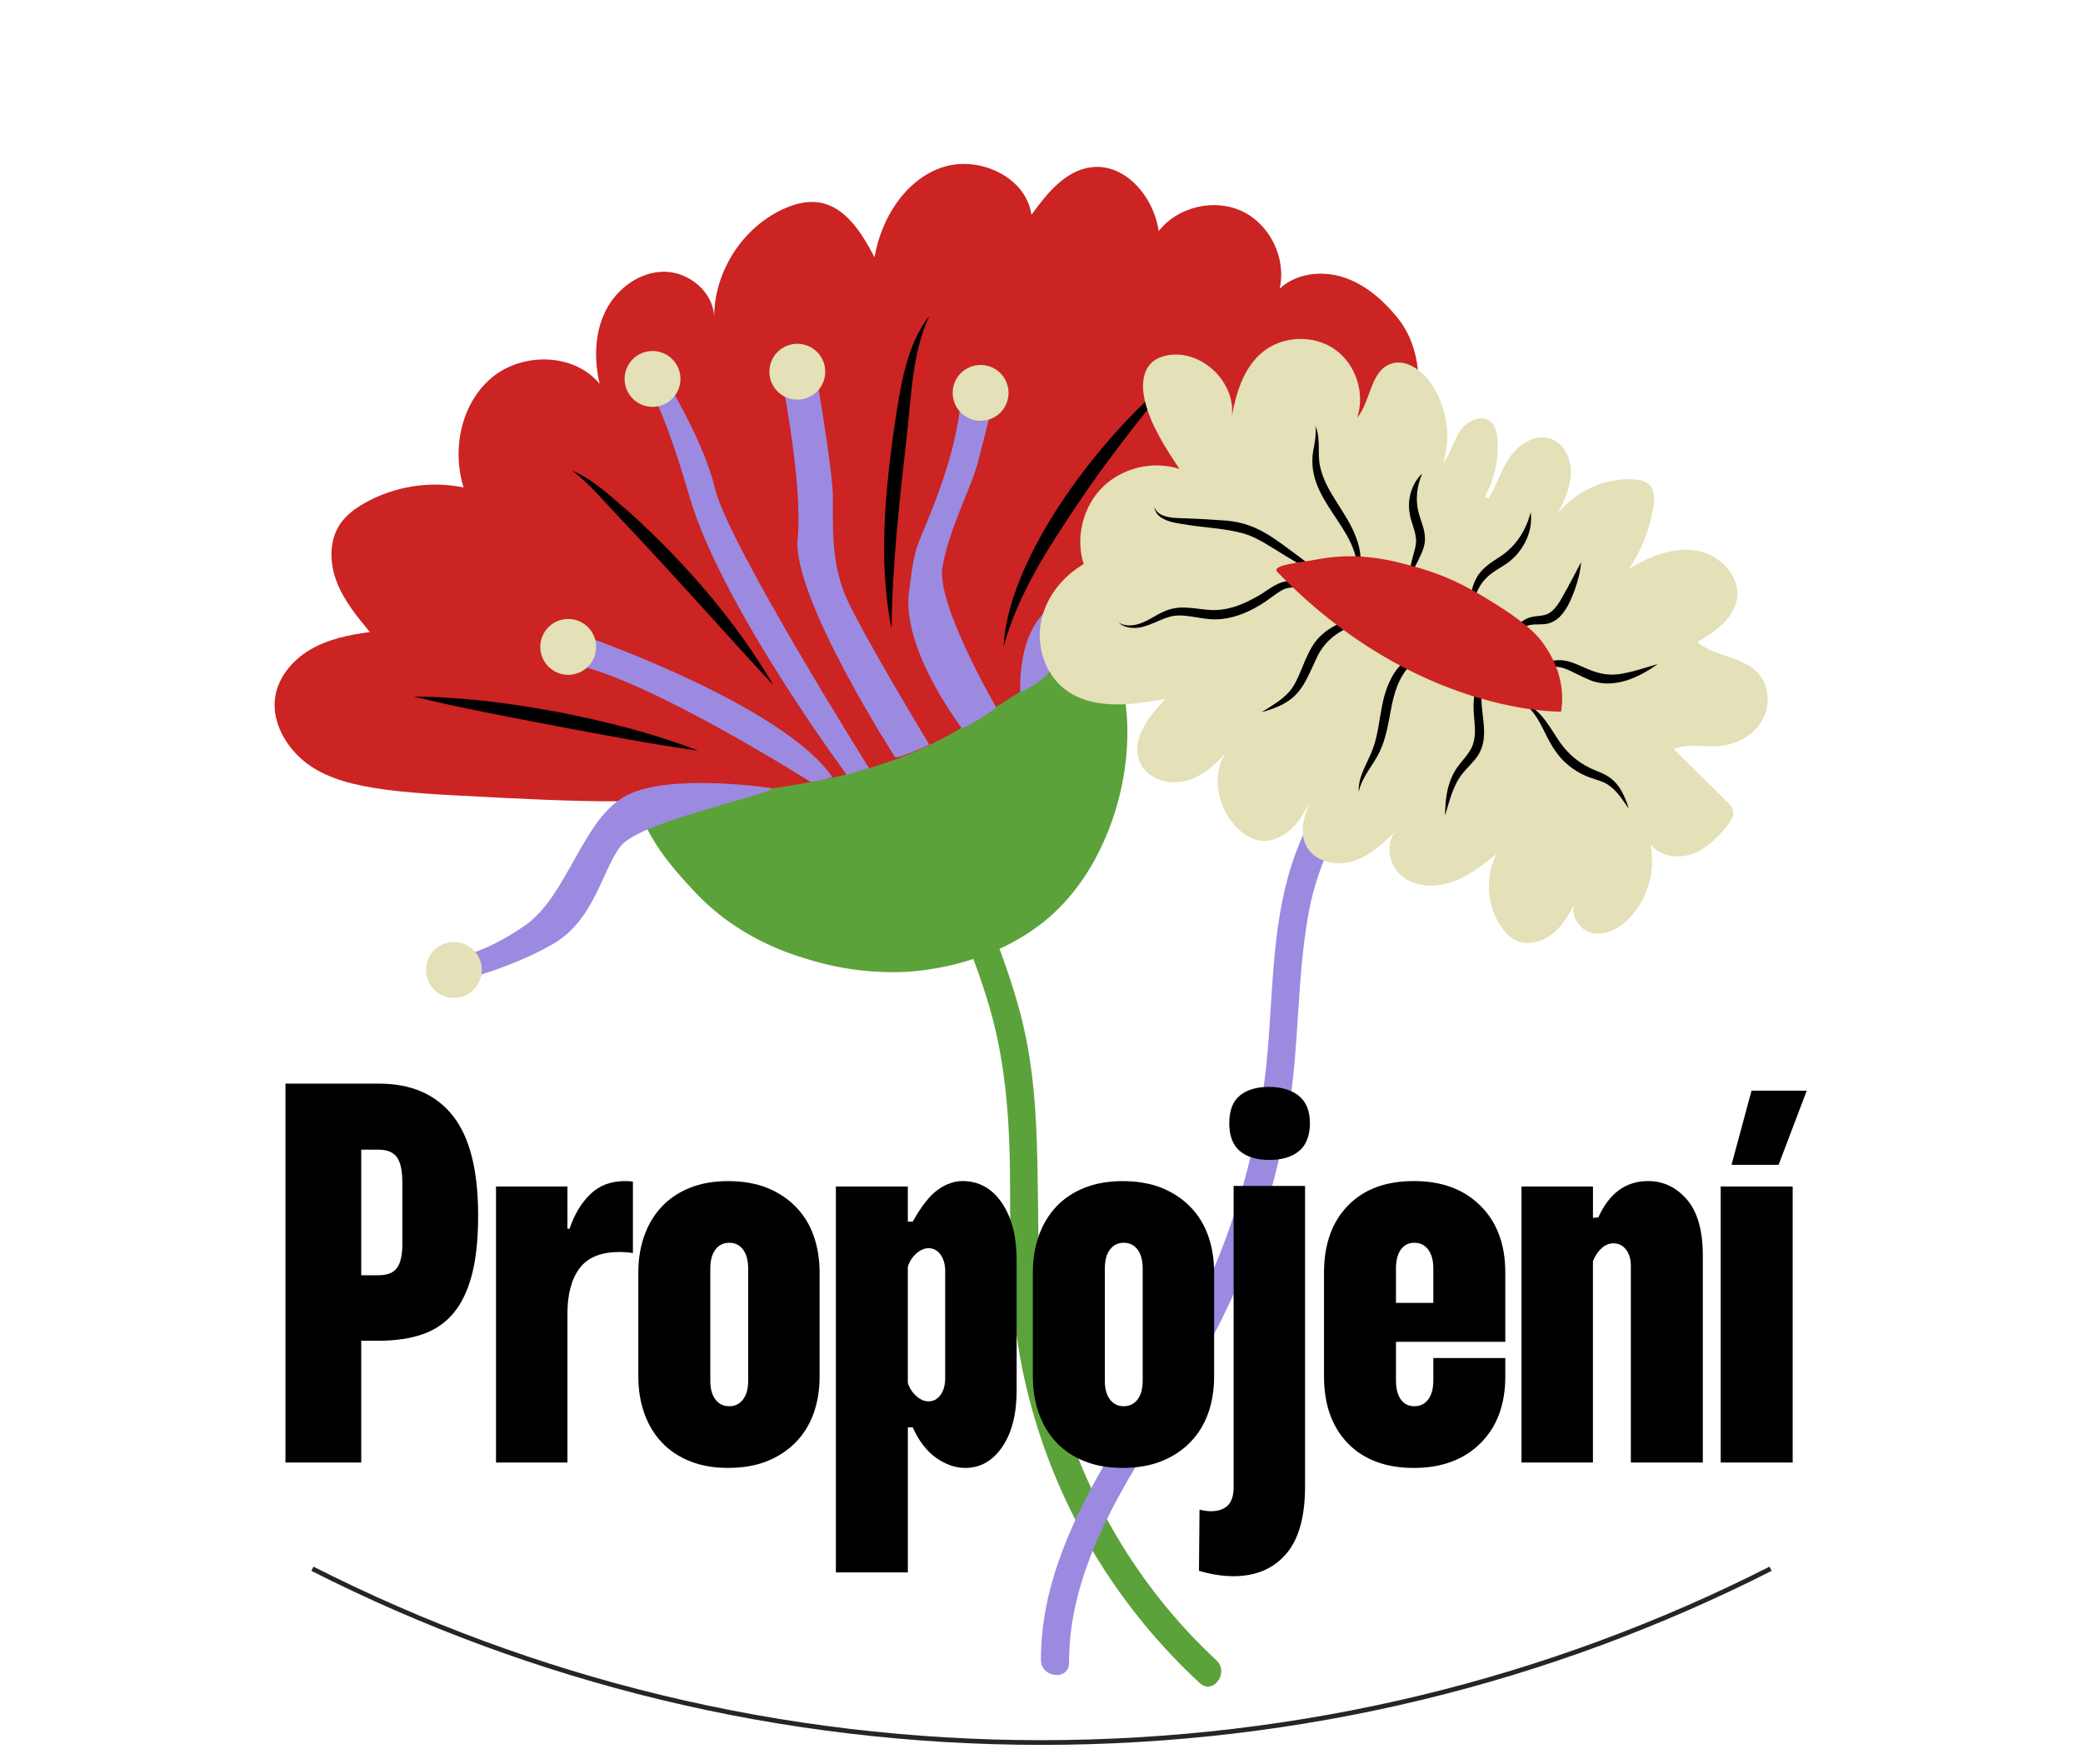
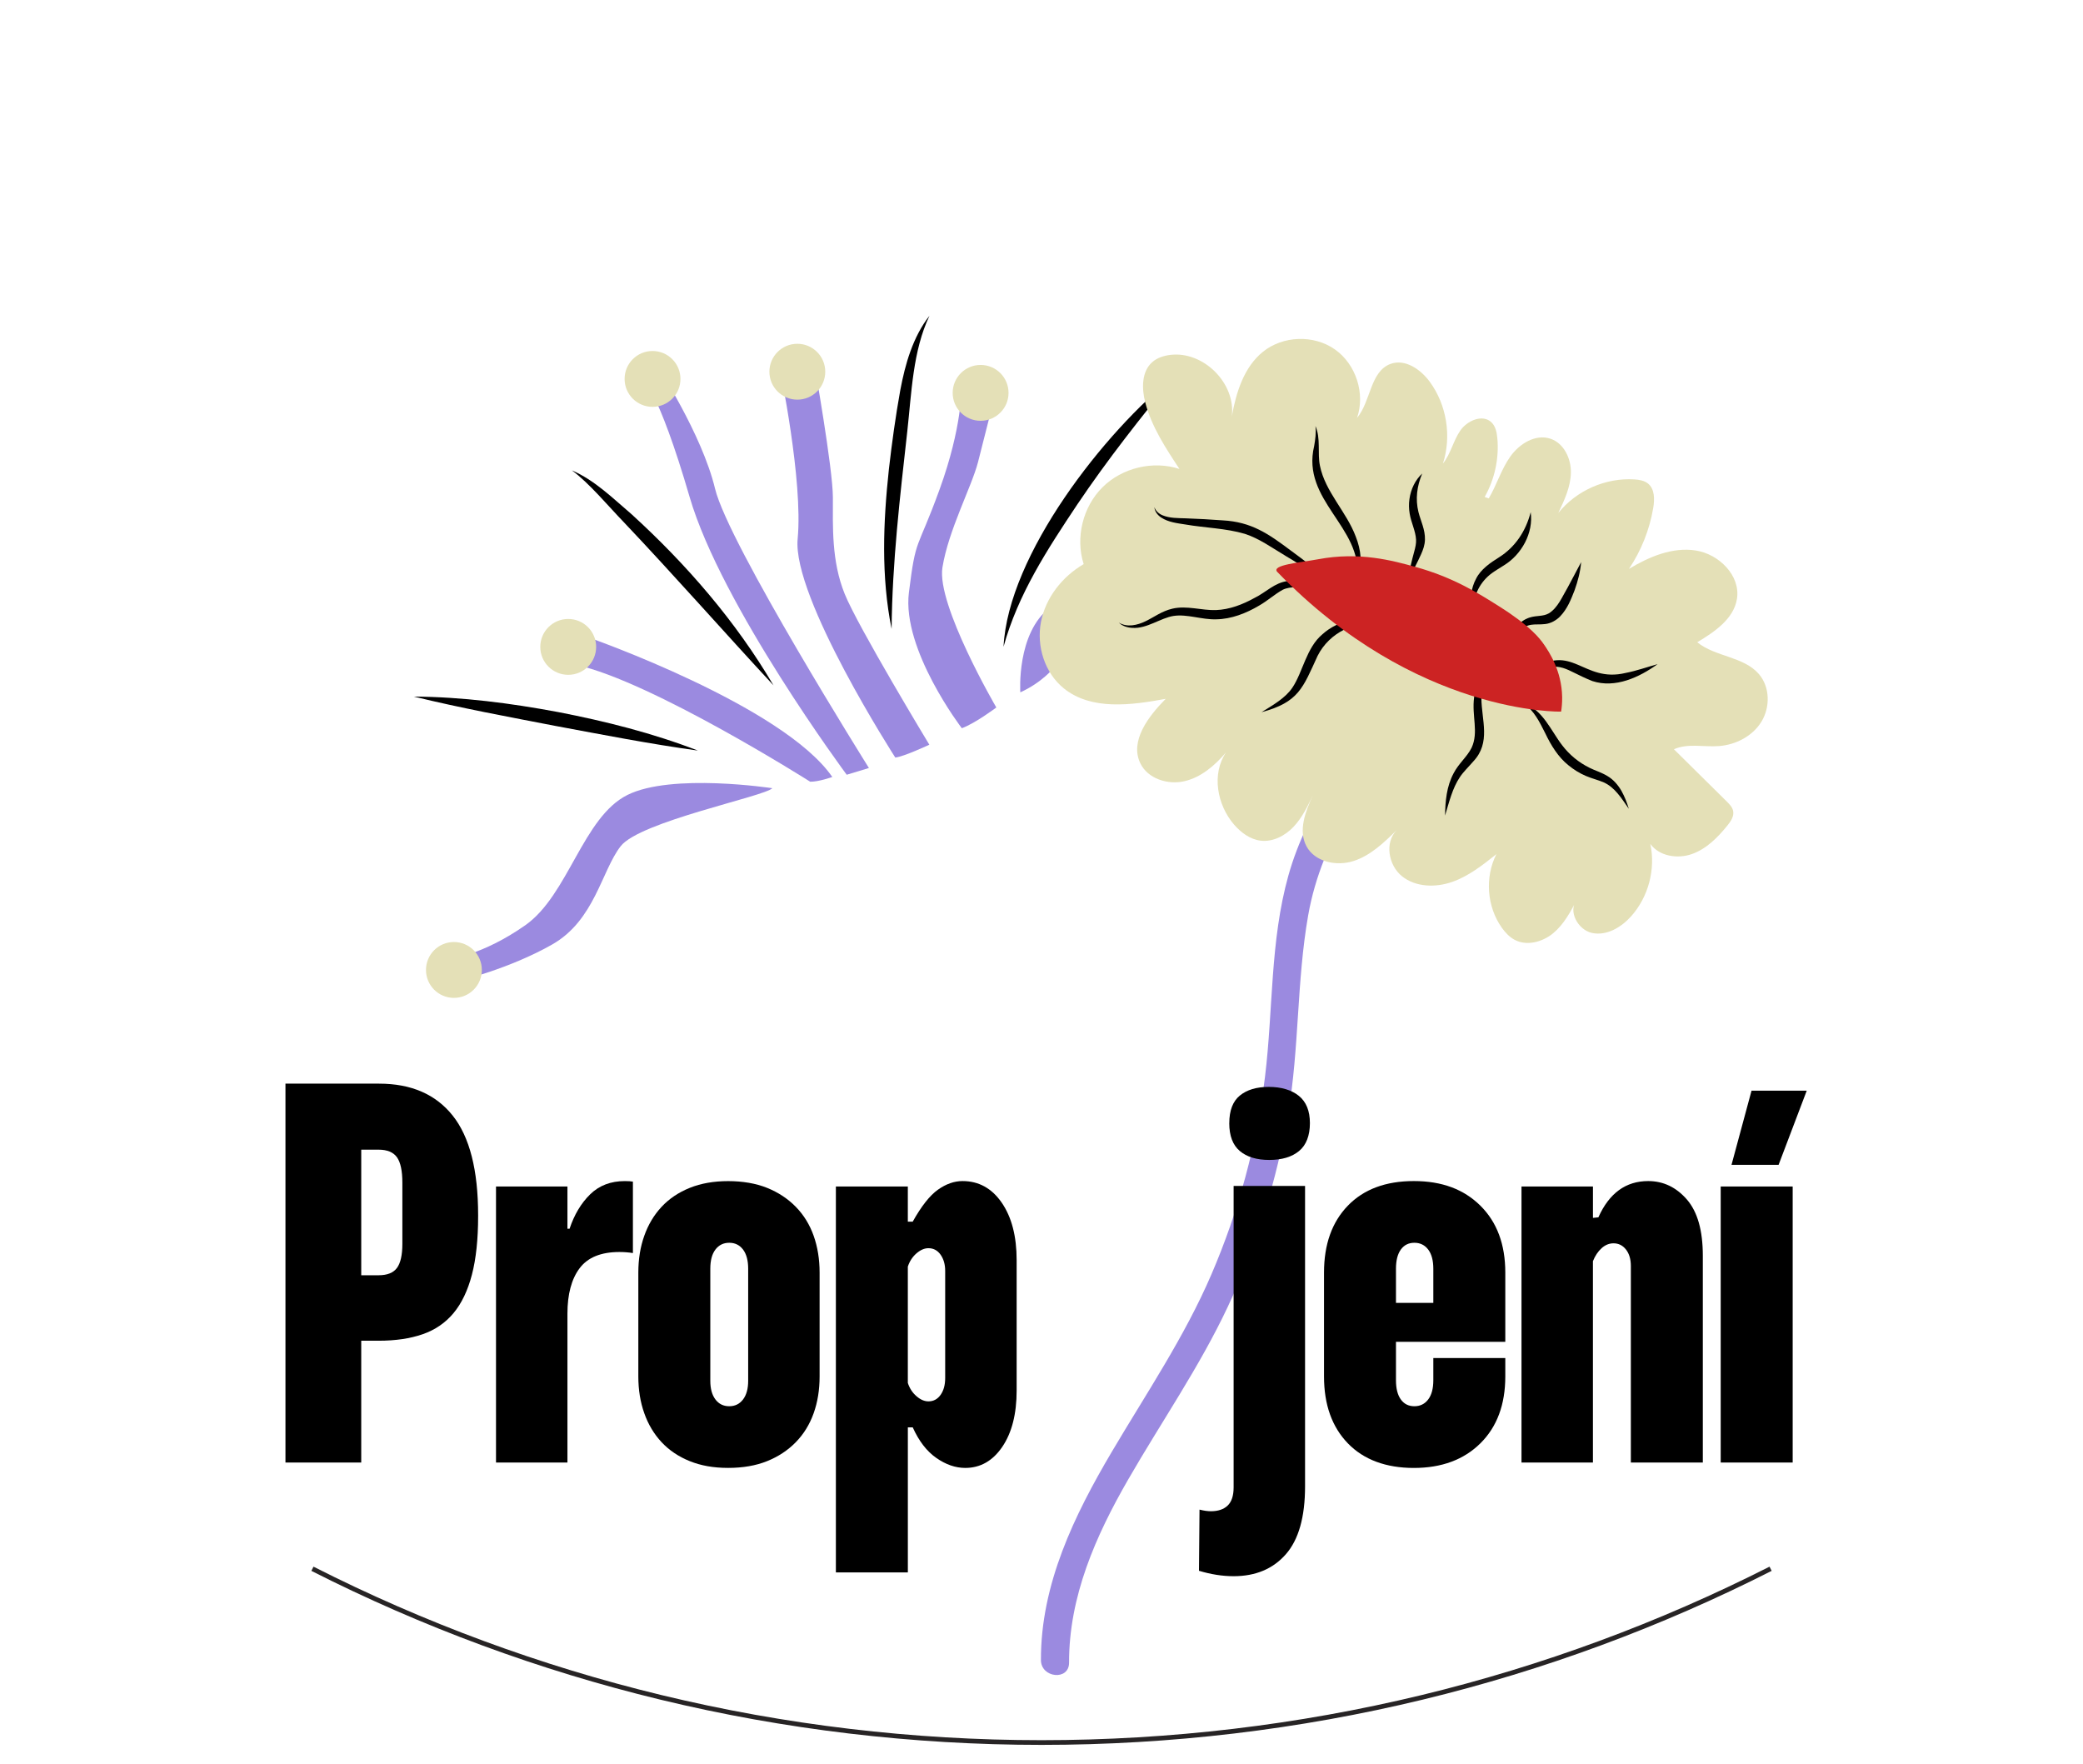
<svg xmlns="http://www.w3.org/2000/svg" viewBox="0 0 884.43 748.83">
  <defs>
    <style>.cls-1{fill:#5ca23b;}.cls-2{fill:#272425;}.cls-3{fill:#e4e0b7;}.cls-4{fill:#cc2323;}.cls-5{fill:#9b8ae0;}</style>
  </defs>
  <g id="Vrstva_1">
-     <path class="cls-1" d="M269.95,329.85c-1.66,20.06,15.12,38.13,24.66,48.4,18.73,20.16,40.59,26.78,50.73,29.72,23.23,6.72,42.07,4.55,46.06,4.04,6.14-.78,34.49-4.39,55.96-24.25,35.8-33.11,41.73-101.48,13.63-124.07-12.61-10.14-28.64-8.29-54.74-4.9-39.8,5.17-132.59,26.29-136.3,71.06Z" />
-     <path class="cls-4" d="M323.35,335.41c-43.5,6.7-72.88,5.32-129.87,2.29-36.24-1.93-57.19-4.9-69.3-19.39-4.95-5.92-8.25-13.58-7.48-21.26.89-8.88,7.16-16.57,14.84-21.13,7.68-4.56,16.65-6.42,25.5-7.56-5.44-6.59-10.98-13.32-14.06-21.29-3.08-7.97-3.35-17.53,1.44-24.6,2.58-3.81,6.39-6.61,10.39-8.88,12.61-7.15,27.84-9.55,42.04-6.62-5.08-16.23-1.09-35.7,11.95-46.62,13.04-10.92,35-10.5,45.81,2.63-2.39-10.3-2.2-21.53,2.52-30.99s14.51-16.73,25.09-16.62c10.57.12,20.88,8.9,21.02,19.47-.13-19.2,11.77-37.96,29.19-46.02,4.75-2.2,10.03-3.66,15.21-2.88,11.38,1.71,18.32,13.08,23.67,23.26,2.86-16.27,12.65-32.38,28.2-37.96,15.55-5.58,36.1,3.58,38.44,19.94,6.58-9.05,14.43-18.89,25.55-20.19,14.44-1.69,26.48,12.75,28.47,27.15,8.06-10.38,23.63-14.07,35.5-8.42,11.87,5.65,18.81,20.06,15.84,32.87,7.04-6.61,17.98-7.85,27.16-4.85,9.18,2.99,16.76,9.63,22.87,17.11,8.79,10.75,10.78,26.59,7.33,39.5-4.53,16.98-18.73,25.33-41.5,39.47-23.82,14.79-46.76,30.98-70.78,45.44-73.3,44.1-83.82,56.83-122.85,67.86-14.19,4.01-24.19,5.55-42.19,8.32Z" />
    <path class="cls-5" d="M344.01,331.89s-67.3-42.64-99.46-49.63l5.69-11.49s82.22,28.79,103.15,59.11c0,0-5.68,2.05-9.38,2.01Z" />
    <path class="cls-5" d="M359.5,328.92s-53.23-71.71-66.71-117.98-20.17-50.34-20.17-50.34l6.21-5.56s19.15,29.04,24.78,52.45c5.63,23.41,65.33,118.58,65.33,118.58l-9.43,2.86Z" />
    <path class="cls-5" d="M380.13,321.62s-43.82-67.99-41.45-92.82c2.37-24.82-7.65-72.59-7.65-72.59l14.62-2.23s7.99,44.95,7.99,57.26c0,12.31-.63,26.94,5.01,40.91,5.64,13.97,35.94,64.02,35.94,64.02,0,0-10.9,5.13-14.46,5.45Z" />
    <path class="cls-5" d="M408.38,309.17s-25.49-33.27-22.47-57.55c3.02-24.28,3.29-17.02,13.02-43.8,9.73-26.78,9.27-42.99,9.27-42.99l14.59,1.47s-4.77,19.3-7.54,29.94c-2.78,10.64-12.54,28.82-15.1,44.7-2.56,15.88,22.88,59.43,22.88,59.43,0,0-8.97,6.76-14.65,8.81Z" />
    <path class="cls-5" d="M327.93,334.65s-42.64-6.55-61.53,2.86c-18.9,9.42-25.09,42.46-43.33,55.29-18.24,12.83-32.32,14.41-32.32,14.41l4.39,9.18s21.19-5.08,39.29-15.38c18.1-10.3,20.93-31.23,29.1-41.74,8.16-10.51,61.02-21.1,64.41-24.63Z" />
    <path class="cls-5" d="M433.22,293.93s-1.72-25.18,12.65-36.02,61.11-.74,88.5-6.14l27.39-5.4.62,7.84s-38.62,9.77-63.62,7.78c-25.01-1.99-54.72,4.72-51.38,21.6,0,0-4.88,6.14-14.15,10.35Z" />
    <circle class="cls-3" cx="192.73" cy="411.81" r="11.86" />
    <circle class="cls-3" cx="241.26" cy="274.65" r="11.86" />
    <circle class="cls-3" cx="277.06" cy="160.88" r="11.86" />
    <circle class="cls-3" cx="338.54" cy="157.82" r="11.86" />
    <circle class="cls-3" cx="416.36" cy="166.8" r="11.86" />
    <circle class="cls-3" cx="563.78" cy="251.04" r="11.86" />
-     <path class="cls-1" d="M388.8,351.94c11.75,24.55,23.59,49.27,31.27,75.46,7.36,25.11,8.75,50.84,8.81,76.85.06,25.59-.03,51.13,5.06,76.32,4.82,23.86,13.13,47.04,24.66,68.47,13.21,24.57,30.32,46.58,50.78,65.53,5.65,5.23,12.72-4.47,7.1-9.68-35.89-33.23-60.97-78.07-70.65-126-9.97-49.36.4-100.31-12.78-149.26-7.74-28.76-20.43-55.7-33.25-82.47-3.33-6.95-14.35-2.21-11.01,4.77h0Z" />
    <path d="M426.1,274.59c1.95-39.07,42.88-91.4,72.84-115.17-14.56,17.81-28.7,35.69-41.51,54.73-12.67,19.01-25.21,38.13-31.33,60.44h0Z" />
    <path d="M378.56,266.96c-4.5-22.25-3.56-45.3-1.14-67.74,1.29-11.26,2.82-22.36,4.83-33.53,1.06-5.58,2.36-11.19,4.33-16.59,1.96-5.39,4.55-10.6,8.08-15.05-7.12,14.84-7.63,33.02-9.43,49.09-3.1,27.73-6.41,55.93-6.66,83.83h0Z" />
    <path d="M328.4,290.96c-21.35-23.02-41.92-46.44-63.49-69.21-6.38-6.57-14.74-16.68-22.11-22.06,9.74,4.2,17.45,11.9,25.42,18.69,23.27,21.23,44.19,45.37,60.19,72.58h0Z" />
    <path d="M296.33,318.67c-20.35-2.8-40.36-6.72-60.51-10.47-20.12-3.89-40.17-7.58-60.13-12.46,20.6.14,41.04,2.79,61.25,6.57,20.18,3.91,40.17,8.94,59.39,16.36h0Z" />
    <path class="cls-5" d="M592.31,295.52c-18.35,23.16-37.19,47.31-45.28,76.25-7.76,27.75-6.44,56.74-9.88,85.11-3.52,28.98-11.25,57.35-22.78,84.16-11.44,26.6-27.58,50.43-42.26,75.27-16.01,27.09-30.22,56.32-30.14,88.48.02,7.64,11.97,8.88,11.95,1.14-.07-28.1,11.29-53.81,25.08-77.75,14.12-24.51,30.29-47.8,42.35-73.46,12.2-25.95,20.75-53.6,25.58-81.86,4.76-27.89,3.62-56.38,8.51-84.22,5.88-33.47,25.95-60.02,46.55-86.03,4.81-6.07-4.89-13.14-9.68-7.1h0Z" />
    <path class="cls-3" d="M632.11,211.61c3.4-5.73,5.3-12.31,9.15-17.76s10.71-9.7,17.04-7.59c5.71,1.9,8.82,8.44,8.69,14.46s-2.77,11.67-5.36,17.1c7.65-9.56,20.11-15.06,32.33-14.28,2.03.13,4.17.47,5.76,1.75,2.9,2.33,2.85,6.72,2.23,10.39-1.56,9.21-5.09,18.09-10.3,25.85,8.57-5.18,18.48-9.35,28.37-7.81s19.1,10.71,17.47,20.6c-1.39,8.48-9.49,13.93-16.85,18.36,7.72,6.26,19.76,6,26.22,13.56,4.68,5.48,4.8,14.05,1.02,20.19-3.78,6.13-10.89,9.8-18.07,10.33-6.41.47-13.21-1.27-19.07,1.35,7.46,7.38,14.92,14.75,22.38,22.13,1.21,1.2,2.49,2.51,2.78,4.19.39,2.23-1.06,4.34-2.49,6.1-4.09,5.05-8.88,9.89-15.01,12.06-6.13,2.17-13.85.97-17.68-4.29,2.31,10.77-.83,22.56-8.18,30.76-4.19,4.67-10.38,8.33-16.51,7.05-6.14-1.28-10.47-9.46-6.43-14.25-2.74,5.23-5.6,10.61-10.16,14.38-4.55,3.76-11.29,5.54-16.47,2.7-2.13-1.17-3.83-3.01-5.25-4.98-6.41-8.95-7.36-21.52-2.35-31.33-5.82,4.64-11.79,9.36-18.81,11.81-7.03,2.45-15.44,2.25-21.25-2.39-5.81-4.65-7.51-14.4-2.24-19.65-5.42,5.32-11.12,10.82-18.34,13.15-7.23,2.34-16.44.43-20.02-6.27-3.57-6.67-.41-14.8,2.75-21.67-2.27,4.75-4.6,9.58-8.22,13.41s-8.81,6.54-14.03,5.89c-4.44-.55-8.3-3.43-11.23-6.81-7.23-8.36-9.62-21.5-3.42-30.66-4.73,5.55-10.56,10.59-17.66,12.23s-15.58-1.06-18.74-7.63c-4.54-9.45,3.42-19.89,10.79-27.34-14.7,2.72-31.49,4.96-43.17-4.37-8.19-6.55-11.77-17.99-9.79-28.29,1.98-10.3,9.07-19.26,18.13-24.54-3.58-11.22-.37-24.33,7.99-32.63,8.36-8.3,21.48-11.42,32.68-7.77-5.88-8.89-11.86-17.98-14.54-28.3-1.54-5.92-1.56-13.12,3.06-17.12,2.06-1.78,4.77-2.64,7.47-2.99,14.1-1.82,27.97,11.96,26.25,26.07,1.83-10.19,5.13-20.86,13.17-27.38,8.51-6.89,21.61-7.34,30.57-1.05,8.96,6.28,13,18.76,9.42,29.1,5.92-7.11,5.56-19.77,14.25-22.94,6.14-2.24,12.74,2.3,16.61,7.57,7.21,9.82,9.36,23.16,5.61,34.74,3.3-4.1,4.37-9.59,7.33-13.94,2.96-4.35,9.64-7.2,13.36-3.47,1.68,1.69,2.18,4.2,2.4,6.56.81,8.63-1.1,17.49-5.37,25.03" />
    <path d="M567.76,252.58c-3.88-1.36-7.82-2.36-11.8-2.83-3.66-.34-7.96-.97-11.29.63-3.32,1.81-6.61,4.79-10.05,6.73-5.44,3.23-11.75,5.75-18.24,5.83-6.04.2-12.35-2.3-18.04-1.44-5.54.83-11.35,5.5-17.51,5.08-2.12-.09-4.3-.78-5.78-2.24,3.56,2.14,7.86,1.11,11.34-.58,3.55-1.69,6.91-4.3,11.36-5.33,6.13-1.46,12.46.79,18.54.59,5.83-.23,11.31-2.35,16.45-5.2,4.69-2.27,8.56-6.55,14.08-7.12,7.34-.22,14.72,2.17,20.95,5.86h0Z" />
    <path d="M564.45,246.56c-6.22-3.16-12.23-6.66-18.15-10.27-5.98-3.55-11.59-7.67-17.76-9.64-8.07-2.38-16.9-2.53-25.24-3.97-3.44-.54-7.21-.94-10.25-2.94-1.51-.98-2.76-2.58-2.9-4.4.6,1.67,1.94,2.8,3.44,3.43,3.15,1.3,6.55,1.17,9.95,1.3,5.23.19,10.37.47,15.61.86,12.26.65,19.43,5.73,28.87,12.78,5.6,4.1,11.12,8.31,16.42,12.85h0Z" />
    <path d="M576.27,245.18c2.25-21.44-23.82-32.68-18.28-55.83.48-2.81.88-5.58.54-8.46,2.34,5.24.78,11.54,1.92,16.89,2.23,11.04,11.3,19.54,15.21,30.07,2.14,5.4,3.09,11.92.61,17.33h0Z" />
    <path d="M597.92,245.78c.55-3.95,1.51-7.77,2.53-11.52.51-1.85.9-3.56.8-5.16-.2-3.66-2.05-7.13-2.7-10.95-.36-2.1-.41-4.24-.1-6.32.58-4.14,2.47-8.07,5.41-10.79-2.26,5.39-2.94,10.85-1.6,16.33.95,3.78,2.89,7.49,2.77,11.72-.05,2.33-.83,4.42-1.64,6.22-1.64,3.58-3.37,7.08-5.49,10.47h0Z" />
    <path d="M625.29,258.56c-1.34-4.1-.7-8.88,1.46-12.89,1.99-3.99,6.09-6.78,9.67-9.01,6.96-4.37,11.43-11.16,13.5-19.2,1.25,8.75-3.84,17.96-11.31,22.54-1.82,1.17-3.59,2.2-5.15,3.33-4.87,3.57-7.62,8.97-8.16,15.22h0Z" />
    <path d="M640.54,271.19c1.93-3.79,4.49-7.53,8.84-8.98,3.21-1.01,5.72-.37,8.28-1.82,3.87-2.43,5.72-7.21,8.03-11.08,1.92-3.48,3.7-7.05,5.66-10.66-.36,4.1-1.4,8.09-2.79,11.96-1.56,4-3.06,7.87-6.15,11.1-1.62,1.68-4.01,3-6.35,3.24-2.31.28-4.26.03-5.92.31-3.7.57-6.69,3.56-9.61,5.93h0Z" />
    <path d="M650.09,285.03c17.38-12.92,21.87,5.11,40.18.67,4.47-.86,8.92-2.44,13.53-3.73-7.76,5.6-17.96,10.38-27.71,7.18-12.22-4.88-12.3-8.58-26-4.11h0Z" />
    <path d="M646.84,298.57c8.15,2.6,11.64,11.6,16.43,17.82,3.08,4.07,7.1,7.37,11.68,9.61,2.23,1.13,4.91,1.89,7.47,3.43,2.56,1.47,4.55,3.79,6,6.28,1.39,2.47,2.37,5.04,3.16,7.67-1.59-2.24-3.04-4.55-4.77-6.54-1.69-2.01-3.63-3.66-5.85-4.65-2.25-1-4.89-1.59-7.59-2.74-2.65-1.13-5.13-2.66-7.37-4.49-4.44-3.53-7.52-8.65-9.89-13.63-2.43-4.81-4.71-9.6-9.28-12.77h0Z" />
    <path d="M638.26,283.48c-5.54,1.99-9.25,7.09-9.27,12.87.05,9.48,4.15,18.86-3.45,26.94-2.05,2.38-4.15,4.34-5.68,6.64-3.15,4.67-4.56,10.58-6.3,16.34.1-6.13.65-12.37,3.62-17.94,2.17-4.22,5.66-6.9,7.65-10.85,3.1-6.66,0-13.48,1.07-21.4.55-6.37,5.95-12.27,12.37-12.6h0Z" />
-     <path d="M613.09,274.99c-6.38-.1-11.64,4.27-15.51,8.82-3.9,4.68-5.65,10.5-6.83,16.64-1.25,6.28-2.13,12.88-5,18.8-2.84,5.92-7.41,10.41-8.83,16.89-.37-6.48,3.83-12.39,5.96-18.13,2.13-5.71,2.67-11.97,3.94-18.34,1.21-6.43,3.65-13.2,8.43-17.92,4.56-4.52,11.26-8.6,17.83-6.75h0Z" />
    <path d="M586.95,264.58c-11.15-1.41-22.48,3.86-27.51,13.88-6.26,13.59-7.96,19.66-23.8,23.91,4.92-3.07,10.06-5.95,13.07-10.37,4.52-6.71,5.92-17.02,12.83-22.75,6.69-6.04,17.23-8.31,25.41-4.68h0Z" />
    <path class="cls-4" d="M542.39,242.9c-2.99-3.09,9.81-4.05,17.23-5.45,17.59-3.32,31.63.55,41.33,3.23,16.09,4.44,26.68,11.14,35.69,16.83,13.08,8.27,17.09,13.48,18.9,16.09,2.13,3.08,7.56,11.16,7.74,22.34.04,2.55-.2,4.68-.44,6.19,0,0-61.54,1.64-120.44-59.24Z" />
    <path class="cls-2" d="M442.21,740.82c-54.73,0-109.21-6.47-161.92-19.23-51.2-12.39-101.03-30.79-148.09-54.66l.91-1.78c46.92,23.81,96.6,42.15,147.66,54.5,52.56,12.72,106.88,19.17,161.45,19.17s108.89-6.45,161.45-19.17c51.05-12.36,100.73-30.7,147.66-54.5l.91,1.78c-47.06,23.88-96.89,42.27-148.09,54.66-52.71,12.76-107.19,19.23-161.92,19.23Z" />
  </g>
  <g id="txt">
    <path d="M160.96,460.08c13.63,0,24.05,4.52,31.25,13.56,7.2,9.04,10.8,23.13,10.8,42.28v.46c0,9.81-.88,18.08-2.64,24.82-1.76,6.74-4.37,12.18-7.81,16.31-3.45,4.14-7.81,7.12-13.1,8.96s-11.53,2.76-18.73,2.76h-7.35v51.7h-32.17v-160.85h39.75ZM153.38,541.43h7.35c3.68,0,6.28-1.03,7.81-3.1,1.53-2.07,2.3-5.48,2.3-10.23v-25.97c0-5.06-.77-8.65-2.3-10.8-1.53-2.14-4.14-3.22-7.81-3.22h-7.35v53.31Z" />
    <path d="M240.92,521.67h.92c1.99-5.97,4.9-10.84,8.73-14.59,3.83-3.75,8.73-5.63,14.71-5.63,1.53,0,2.68.08,3.45.23v30.33c-.92-.15-1.88-.27-2.87-.34-1-.08-1.95-.11-2.87-.11-7.81,0-13.44,2.3-16.89,6.89s-5.17,11.03-5.17,19.3v63.19h-30.33v-117.19h30.33v17.92Z" />
    <path d="M271.03,540.28c0-5.67.84-10.88,2.53-15.62,1.68-4.75,4.14-8.85,7.35-12.29,3.22-3.45,7.2-6.12,11.95-8.04,4.75-1.91,10.19-2.87,16.31-2.87s11.79.96,16.54,2.87c4.75,1.92,8.81,4.6,12.18,8.04,3.37,3.45,5.9,7.55,7.58,12.29,1.68,4.75,2.53,9.96,2.53,15.62v44.12c0,5.67-.84,10.88-2.53,15.62-1.69,4.75-4.22,8.85-7.58,12.29-3.37,3.45-7.43,6.13-12.18,8.04-4.75,1.91-10.27,2.87-16.54,2.87s-11.57-.96-16.31-2.87c-4.75-1.91-8.73-4.6-11.95-8.04-3.22-3.45-5.67-7.54-7.35-12.29-1.69-4.75-2.53-9.96-2.53-15.62v-44.12ZM301.59,586.24c0,3.37.73,6.01,2.18,7.93,1.45,1.92,3.41,2.87,5.86,2.87s4.4-.96,5.86-2.87c1.45-1.91,2.18-4.56,2.18-7.93v-47.57c0-3.52-.73-6.24-2.18-8.16-1.46-1.91-3.41-2.87-5.86-2.87s-4.41.96-5.86,2.87c-1.46,1.92-2.18,4.63-2.18,8.16v47.57Z" />
    <path d="M385.46,503.74v14.94h2.07c3.68-6.58,7.24-11.11,10.69-13.56,3.45-2.45,6.93-3.68,10.46-3.68,6.89,0,12.44,3.07,16.66,9.19,4.21,6.13,6.32,14.25,6.32,24.36v55.38c0,9.96-2.03,17.92-6.09,23.9-4.06,5.97-9.31,8.96-15.74,8.96-4.14,0-8.24-1.42-12.29-4.25-4.06-2.83-7.39-7.16-10-12.98h-2.07v61.58h-30.56v-163.84h30.56ZM385.46,587.16c.76,2.3,1.99,4.18,3.68,5.63,1.68,1.46,3.37,2.18,5.06,2.18,2.14,0,3.87-.92,5.17-2.76,1.3-1.84,1.95-4.21,1.95-7.12v-45.5c0-2.76-.65-5.05-1.95-6.89-1.3-1.84-3.03-2.76-5.17-2.76-1.69,0-3.37.73-5.06,2.18-1.69,1.46-2.91,3.33-3.68,5.63v49.4Z" />
-     <path d="M438.54,540.28c0-5.67.84-10.88,2.53-15.62,1.68-4.75,4.14-8.85,7.35-12.29,3.22-3.45,7.2-6.12,11.95-8.04,4.75-1.91,10.19-2.87,16.31-2.87s11.79.96,16.54,2.87c4.75,1.92,8.81,4.6,12.18,8.04,3.37,3.45,5.9,7.55,7.58,12.29,1.68,4.75,2.53,9.96,2.53,15.62v44.12c0,5.67-.84,10.88-2.53,15.62-1.69,4.75-4.22,8.85-7.58,12.29-3.37,3.45-7.43,6.13-12.18,8.04-4.75,1.91-10.27,2.87-16.54,2.87s-11.57-.96-16.31-2.87c-4.75-1.91-8.73-4.6-11.95-8.04-3.22-3.45-5.67-7.54-7.35-12.29-1.69-4.75-2.53-9.96-2.53-15.62v-44.12ZM469.1,586.24c0,3.37.73,6.01,2.18,7.93,1.45,1.92,3.41,2.87,5.86,2.87s4.4-.96,5.86-2.87c1.45-1.91,2.18-4.56,2.18-7.93v-47.57c0-3.52-.73-6.24-2.18-8.16-1.46-1.91-3.41-2.87-5.86-2.87s-4.41.96-5.86,2.87c-1.46,1.92-2.18,4.63-2.18,8.16v47.57Z" />
    <path d="M554.12,631.05c0,13.02-2.72,22.63-8.16,28.84-5.44,6.2-12.83,9.31-22.17,9.31-4.75,0-9.65-.77-14.71-2.3l.23-25.97c1.84.46,3.45.69,4.83.69,3.07,0,5.44-.8,7.12-2.41,1.68-1.61,2.53-4.18,2.53-7.7v-127.99h30.33v127.53ZM521.95,476.86c0-5.36,1.49-9.27,4.48-11.72,2.99-2.45,7.08-3.68,12.29-3.68s9.61,1.26,12.75,3.79c3.14,2.53,4.71,6.4,4.71,11.6s-1.53,9.31-4.6,11.83c-3.07,2.53-7.28,3.79-12.64,3.79s-9.54-1.26-12.52-3.79c-2.99-2.53-4.48-6.47-4.48-11.83Z" />
    <path d="M592.72,586.01c0,3.53.69,6.24,2.07,8.16,1.38,1.92,3.29,2.87,5.75,2.87s4.4-.96,5.86-2.87c1.45-1.91,2.18-4.63,2.18-8.16v-9.42h30.56v7.81c0,11.95-3.53,21.41-10.57,28.38-7.05,6.97-16.47,10.46-28.26,10.46s-21.29-3.48-28.03-10.46c-6.74-6.97-10.11-16.43-10.11-28.38v-44.12c0-11.95,3.37-21.41,10.11-28.38,6.74-6.97,16.08-10.46,28.03-10.46s21.22,3.49,28.26,10.46c7.04,6.97,10.57,16.43,10.57,28.38v29.41h-46.42v16.32ZM592.72,553.15h15.86v-14.48c0-3.52-.73-6.24-2.18-8.16-1.46-1.91-3.41-2.87-5.86-2.87s-4.37.96-5.75,2.87c-1.38,1.92-2.07,4.63-2.07,8.16v14.48Z" />
    <path d="M646.03,503.74h30.33v13.33l2.3-.23c4.6-10.26,11.64-15.4,21.14-15.4,6.43,0,11.91,2.61,16.43,7.81,4.52,5.21,6.78,13.18,6.78,23.9v87.78h-30.56v-83.41c0-2.91-.69-5.25-2.07-7.01-1.38-1.76-3.14-2.64-5.29-2.64-1.84,0-3.53.69-5.06,2.07-1.53,1.38-2.76,3.22-3.68,5.51v85.48h-30.33v-117.19Z" />
    <path d="M761.16,503.74v117.19h-30.56v-117.19h30.56ZM735.19,494.55l8.5-31.48h23.44l-11.95,31.48h-19.99Z" />
  </g>
</svg>